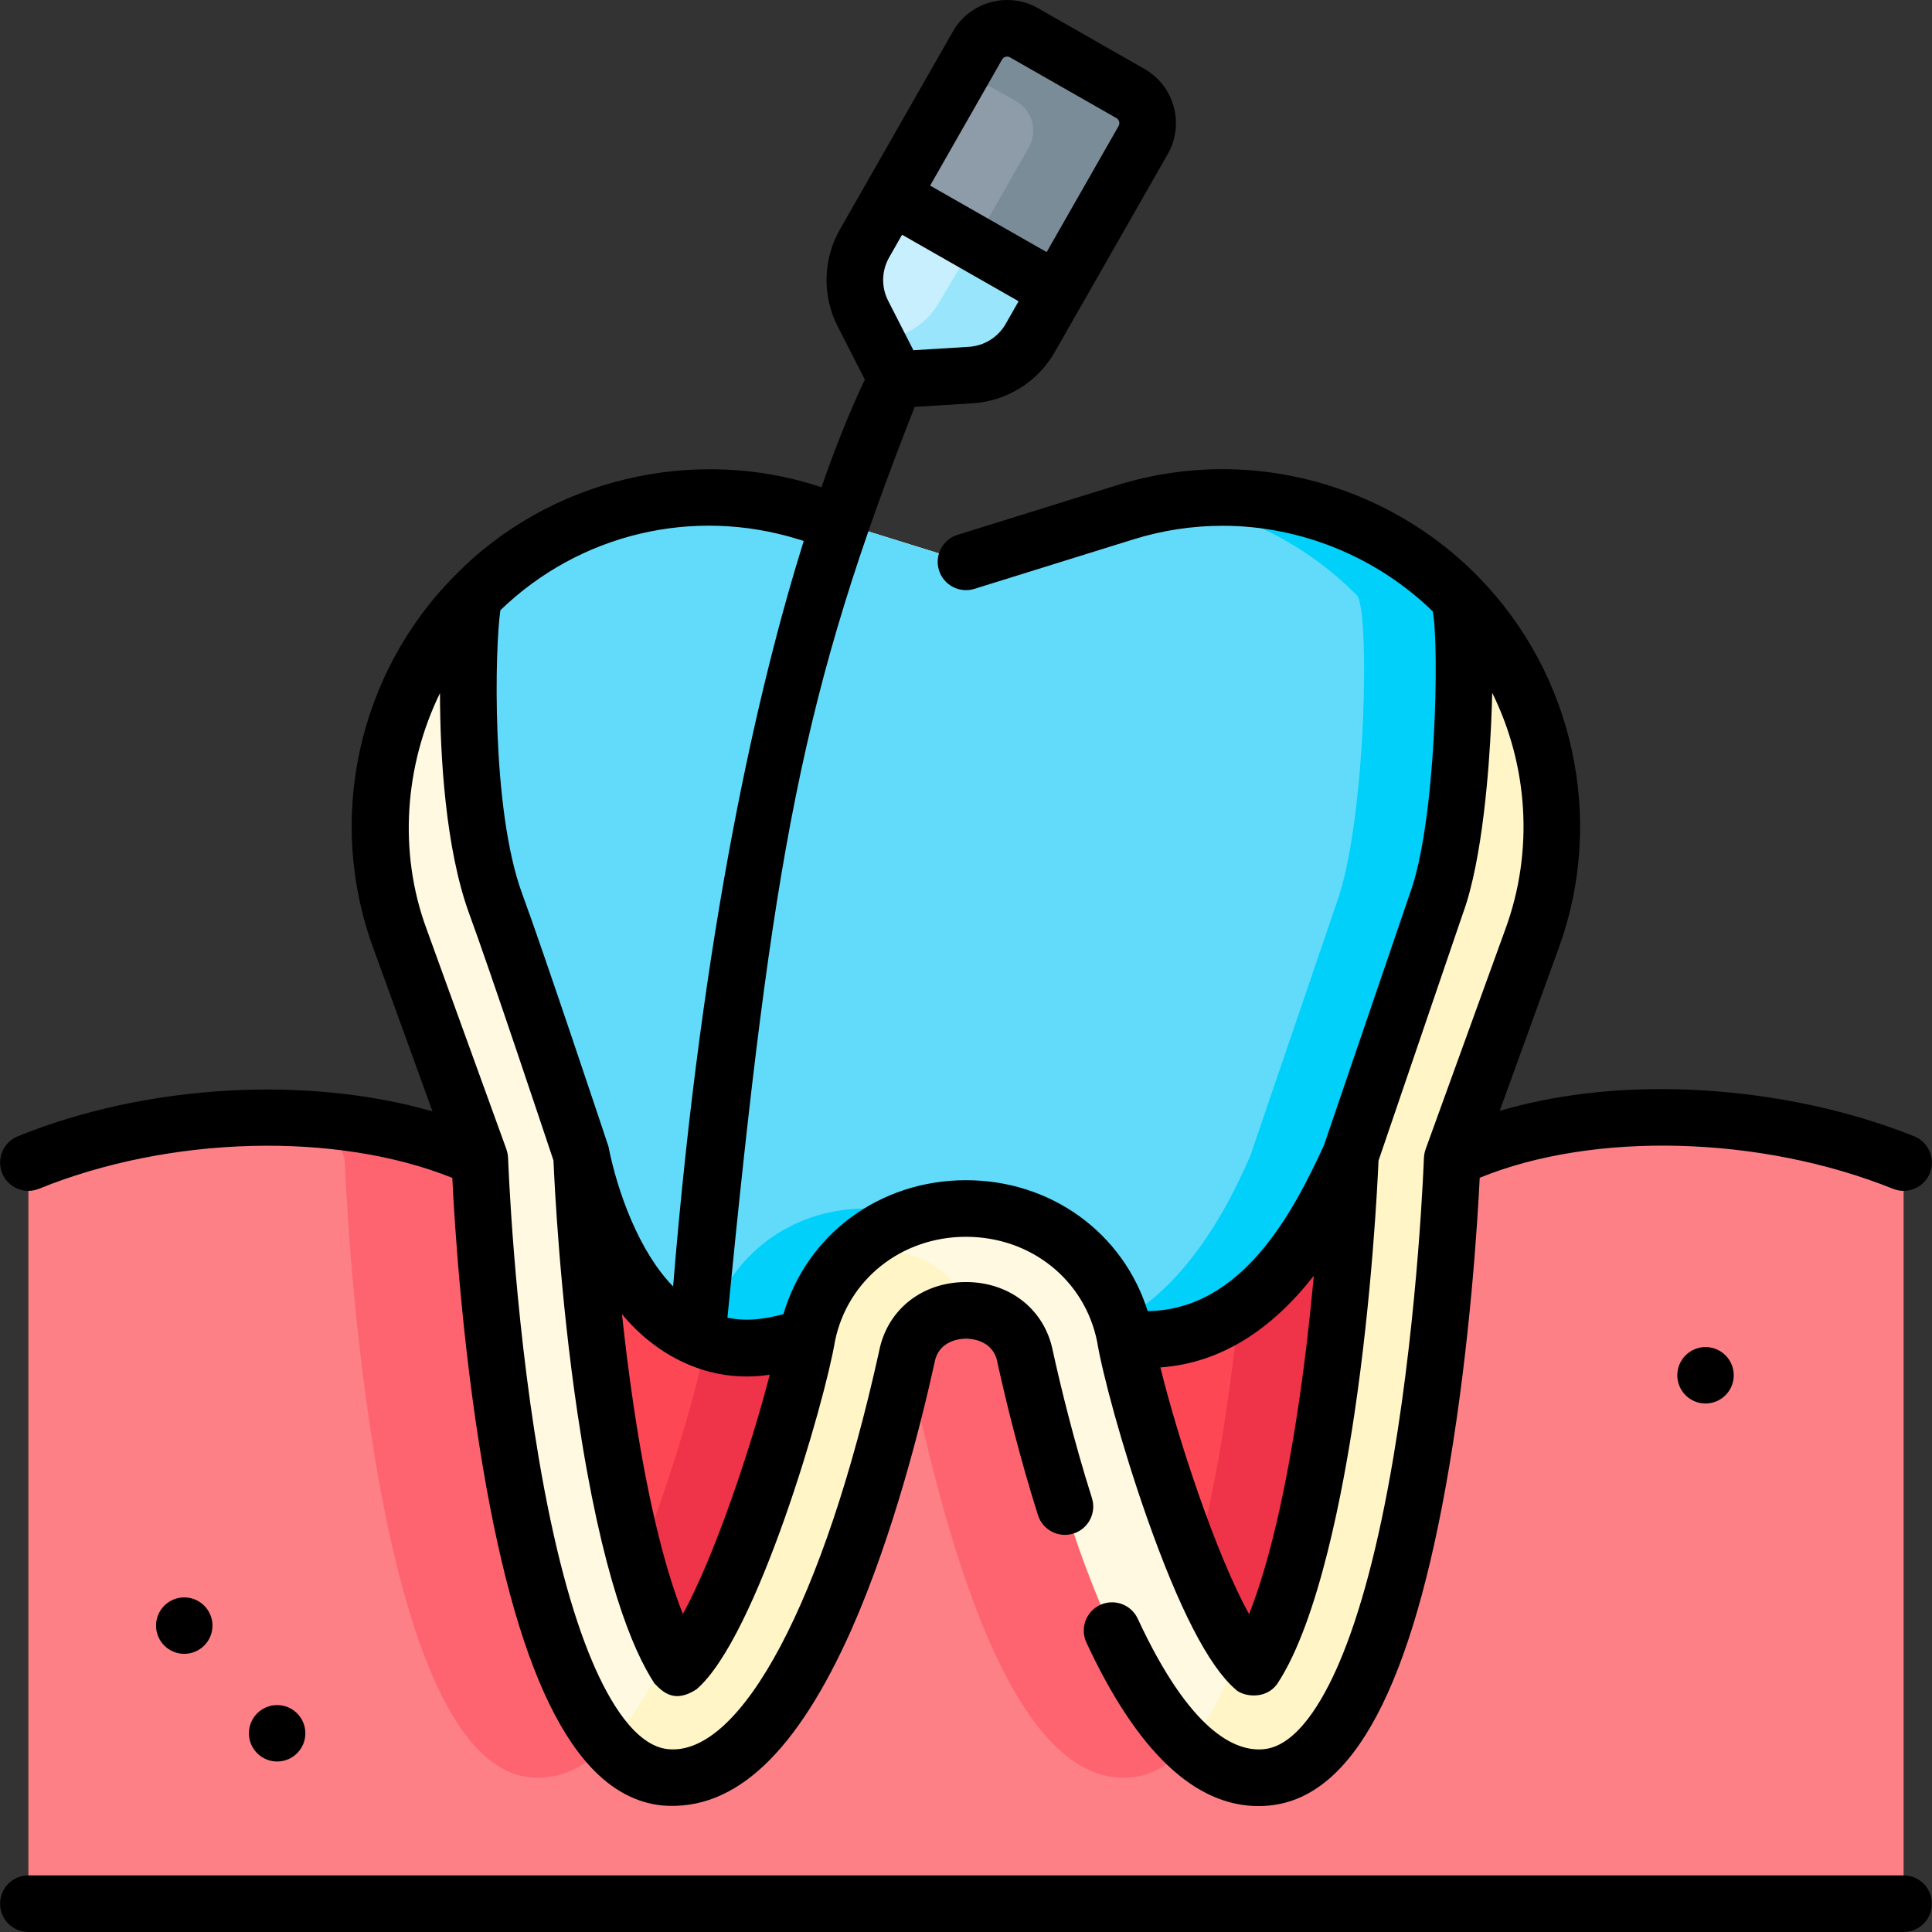
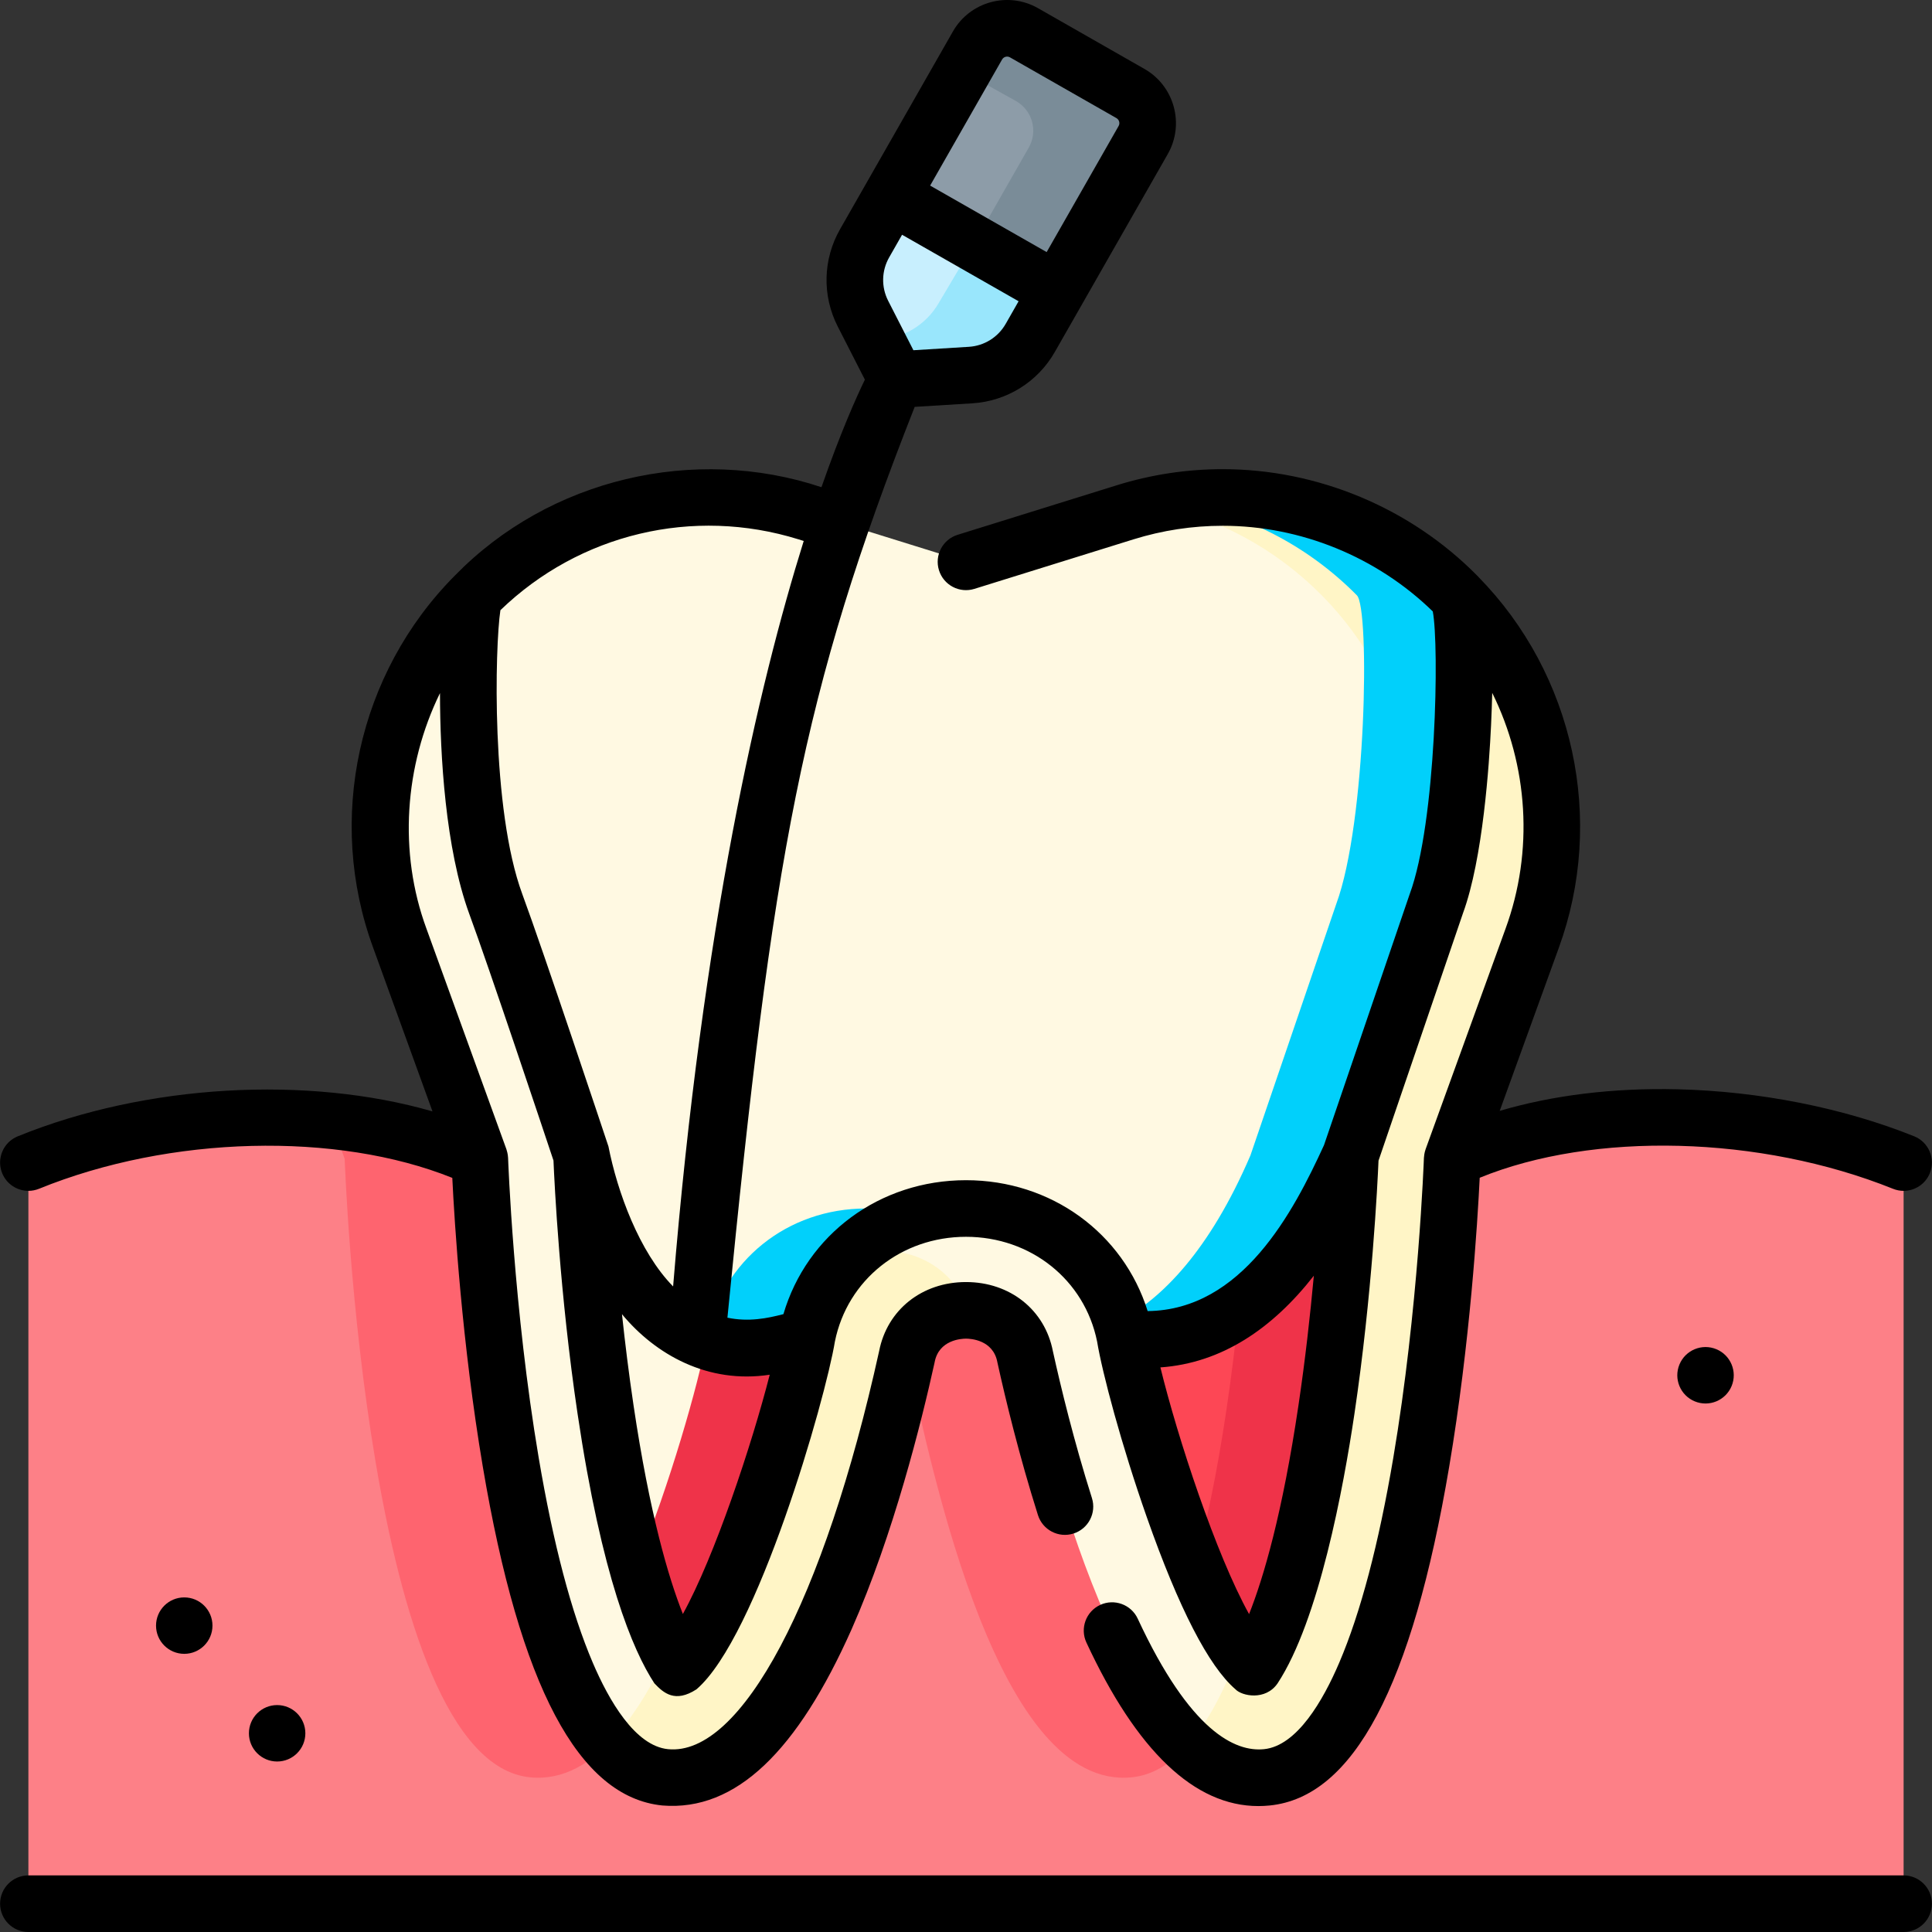
<svg xmlns="http://www.w3.org/2000/svg" id="Capa_1" enable-background="new 0 0 511.995 511.995" height="512" viewBox="0 0 511.995 511.995" width="512">
  <rect x="0" y="0" width="511.995" height="511.995" fill="#333333" stroke="none" />
  <g>
    <g>
      <g>
        <path d="m504.472 308.083v196.41h-496.949v-196.41c23.318-9.489 52.835-13.839 80.142-11.119 14.139 1.4 27.687 4.7 39.486 10.149h257.694c34.506-16.269 84.251-13.259 119.627.97z" fill="#fd8087" />
      </g>
      <path d="m204.513 359.587c-11.579 30.917-28.837 114.938-64.033 111.419-43.676-4.37-49.135-163.893-49.135-163.893l-3.68-10.149c14.139 1.4 27.687 4.7 39.486 10.149h221.887s-5.459 159.524-49.135 163.893c-35.196 3.52-52.475-79.182-59.584-111.419z" fill="#fe646f" />
      <path d="m406.012 248.719-21.168 58.394s-5.459 159.524-49.135 163.893c-35.196 3.52-56.924-79.182-64.033-111.419-3.1-16.438-28.247-16.448-31.357 0-7.109 32.237-28.837 114.938-64.033 111.419-43.676-4.37-49.135-163.893-49.135-163.893l-21.168-58.394c-11.483-31.168-3.63-67.304 19.928-90.951 22.898-23.188 56.814-31.677 87.941-21.998l42.146 13.119 42.146-13.119c8.509-2.65 17.238-3.94 25.887-3.94 22.968 0 45.415 9.089 62.054 25.937 23.363 23.546 31.497 59.319 19.927 90.952z" fill="#fff9e2" />
      <g fill="#fff5c6">
        <path d="m386.084 157.768c-16.638-16.848-39.086-25.937-62.054-25.937-5.961 0-11.959.628-17.898 1.877 16.459 3.455 31.884 11.641 44.148 24.061 23.364 23.545 31.498 59.318 19.928 90.951l-21.168 58.394s-4.165 121.682-34.318 155.407c6.354 5.953 13.353 9.249 20.986 8.486 43.676-4.37 49.135-163.893 49.135-163.893l21.168-58.394c11.571-31.634 3.437-67.407-19.927-90.952z" />
        <path d="m256.045 347.257c-3.1-16.438-35.851-29.512-51.529 12.331-9.044 24.136-21.545 80.651-43.345 102.593 4.445 5.086 9.459 8.259 15.115 8.825 35.196 3.52 56.924-79.182 64.033-111.419 1.558-8.241 8.649-12.349 15.726-12.33z" />
      </g>
-       <path d="m380.625 239.52-22.758 66.673c-25.397 59.124-59.764 47.885-59.764 47.885-4-19.938-21.248-33.817-42.106-33.817s-38.106 13.879-42.106 33.817c-48.485 18.028-59.764-47.895-59.764-47.895s-17.008-51.095-22.758-66.663c-10.119-27.397-7.299-79.892-5.459-81.752 22.898-23.188 56.814-31.677 87.941-21.998l42.146 13.119 42.146-13.119c8.509-2.65 17.238-3.94 25.887-3.94 22.968 0 45.415 9.089 62.054 25.937 3.47 3.511 2.52 60.155-5.459 81.753z" fill="#62dbfb" />
      <g fill="#01d0fb">
        <path d="m386.084 157.768c-16.638-16.848-39.086-25.937-62.054-25.937-4.412 0-8.844.34-13.257 1.021 18.201 2.797 35.399 11.329 48.817 24.917 3.47 3.51 2.52 60.154-5.459 81.752l-22.758 66.673c-10.932 25.45-23.525 37.856-34.325 43.74.414 1.351.771 2.731 1.055 4.145 0 0 34.366 11.239 59.764-47.885l22.758-66.673c7.979-21.599 8.929-78.243 5.459-81.753z" />
        <path d="m229.504 320.261c-20.858 0-38.106 13.879-42.106 33.817-.669.249-1.327.475-1.982.692 7.644 3.137 17.02 3.568 28.476-.692 3.112-15.513 14.246-27.355 28.859-31.848-4.168-1.282-8.618-1.969-13.247-1.969z" />
      </g>
-       <path d="m213.892 354.078c-2.55 15.938-20.418 76.112-34.197 87.911-4.19-6.379-12.619-24.008-19.218-68.433-5.169-34.726-6.339-67.053-6.349-67.373 0 0 11.279 65.923 59.764 47.895z" fill="#fd4755" />
      <g>
        <path d="m187.163 355.432c-2.048 11.156-9.657 38.006-18.363 59.244 4.287 15.488 8.365 23.459 10.895 27.313 13.779-11.799 31.647-71.973 34.197-87.911-10.597 3.94-19.416 3.87-26.729 1.354z" fill="#ef3349" />
      </g>
      <path d="m357.867 306.193c-.01.31-1.18 32.637-6.349 67.363-6.599 44.415-15.028 62.054-19.218 68.433-13.819-11.899-31.607-71.873-34.197-87.911 0 0 34.367 11.239 59.764-47.885z" fill="#fd4755" />
      <path d="m328.35 346.936c-.862 8.335-1.951 17.389-3.326 26.62-2.613 17.588-5.513 30.964-8.323 41.118 5.117 12.48 10.616 23.024 15.599 27.315 4.19-6.379 12.619-24.018 19.218-68.433 5.169-34.726 6.339-67.053 6.349-67.363-9.345 21.755-19.903 33.976-29.517 40.743z" fill="#ef3349" />
      <g>
        <path d="m280.168 77.037-43.908-25.057 22.786-39.927c2.473-4.333 7.989-5.84 12.322-3.368l28.219 16.104c4.333 2.473 5.84 7.989 3.368 12.322z" fill="#8d9ca8" />
        <path d="m299.586 24.789-28.218-16.104c-4.333-2.473-9.849-.965-12.322 3.368l-5.719 10.021c2.542-1.139 5.57-1.1 8.174.386l7.765 4.328c4.333 2.473 5.84 7.989 3.368 12.322l-14.476 25.366 22.01 12.561 22.786-39.927c2.473-4.332.965-9.849-3.368-12.321z" fill="#7a8c98" />
        <path d="m280.168 77.037-43.908-25.057-7.136 12.504c-3.278 5.743-3.44 12.752-.433 18.641l8.925 17.477 19.587-1.205c6.6-.406 12.551-4.111 15.829-9.854z" fill="#c8effe" />
        <path d="m258.158 64.476-9.315 15.701c-3.397 5.985-9.733 9.714-16.6 9.902l5.374 10.522 19.587-1.205c6.6-.406 12.551-4.111 15.829-9.854l7.136-12.504z" fill="#99e6fc" />
      </g>
    </g>
    <g>
      <path d="m7.526 315.586c.942 0 1.899-.179 2.825-.556 34.732-14.138 78.963-15.169 109.512-2.882.58 11.836 2.552 43.757 8.082 76.521 9.825 58.205 25.393 87.579 47.595 89.8 19.553 1.594 35.842-14.564 50.156-46.733 11.106-25.139 18.518-54.982 21.948-70.534.016-.074.031-.148.045-.222 1.12-5.924 7.114-6.226 8.31-6.226h.002c1.191 0 7.189.302 8.305 6.222.014.076.03.151.046.226 2.142 9.712 5.739 24.589 10.713 40.313 1.25 3.949 5.461 6.138 9.413 4.889 3.949-1.25 6.138-5.464 4.889-9.413-4.79-15.14-8.266-29.501-10.345-38.917-2.125-10.96-11.359-18.317-23.019-18.32-.002 0-.004 0-.006 0-11.658 0-20.895 7.356-23.024 18.319-14.573 66.019-36.542 107.406-55.941 105.47-8.754-.876-15.671-12.931-19.933-22.889-5.652-13.209-10.478-31.497-14.343-54.354-6.675-39.479-8.097-79.049-8.11-79.445-.063-.425.002-.875-.444-2.299l-21.182-58.431c-7.477-20.294-5.825-43.206 3.58-62.442.017 16.534 1.44 41.166 7.734 58.434 5.2 14.081 19.934 58.204 22.342 65.427.251 5.993 1.67 35.457 6.383 67.113 6.415 43.188 14.617 62.691 20.367 71.448 2.451 2.594 5.495 5.239 11.147 1.58 16.089-13.777 34.128-76.682 36.686-92.195 3.306-16.33 17.581-27.729 34.738-27.729 17.156 0 31.429 11.397 34.737 27.725 1.383 8.362 6.438 27.405 13.18 46.587 8.487 24.144 16.391 39.485 23.491 45.6 1.692 1.804 7.957 3.094 11.163-1.566 10.966-16.698 17.468-51.932 20.367-71.446 4.673-31.393 6.122-61.01 6.381-67.075l22.377-65.558c5.306-14.451 6.975-39.644 7.446-49.819.144-3.113.245-5.966.309-8.596 9.504 19.192 11.077 41.869 3.512 62.551l-21.167 58.394c-.088.389-.326.756-.445 2.299-.014.396-1.435 39.966-8.11 79.445-3.865 22.857-8.69 41.145-14.343 54.354-4.261 9.958-11.178 22.013-19.932 22.889-7.589.766-19.545-4.625-33.455-34.582-1.745-3.757-6.204-5.387-9.961-3.645-3.757 1.745-5.389 6.204-3.645 9.961 13.363 28.782 28.679 43.342 45.569 43.341.989 0 1.984-.05 2.984-.15 22.201-2.221 37.769-31.595 47.594-89.8 5.536-32.795 7.506-64.747 8.084-76.555 30.065-12.293 74.297-11.245 109.539 2.928.917.369 1.865.544 2.796.544 2.971 0 5.784-1.778 6.96-4.703 1.546-3.843-.316-8.211-4.159-9.757-18.707-7.524-40.996-11.949-62.762-12.461-17.013-.397-32.988 1.571-47.075 5.724l15.621-43.094c12.438-34.004 4.08-72.568-21.26-98.404-.131-.144-.257-.272-.373-.39-.001-.001-.001-.001-.002-.002s-.001-.001-.002-.002c0 0-.001-.001-.001-.001-17.677-17.898-42.238-28.164-67.386-28.164-9.541 0-19.001 1.439-28.117 4.278l-42.145 13.119c-3.955 1.231-6.163 5.435-4.932 9.39s5.434 6.165 9.39 4.932l42.146-13.119c7.671-2.389 15.631-3.6 23.658-3.6 20.675 0 40.864 8.263 55.669 22.699 1.734 9.053.936 55.817-6.11 74.89-.021.059-.042.117-.063.176l-22.657 66.378c-8.101 17.681-21.682 43.689-46.731 43.971-6.462-20.668-25.558-34.685-48.141-34.685-22.877 0-42.174 14.385-48.386 35.495-4.253 1.114-9.202 2.111-14.838.942 12.071-122.884 19.731-165.42 49.627-241.377l15.263-.939c9.156-.563 17.336-5.656 21.882-13.623l29.922-52.432c4.518-7.917 1.752-18.034-6.165-22.552l-28.217-16.106c-7.917-4.518-18.035-1.753-22.552 6.165l-29.921 52.431c-4.547 7.967-4.771 17.601-.599 25.77l7.187 14.074c-2.284 4.711-6.442 14-11.505 28.502-33.642-11.208-72.098-2.313-97.188 23.46-25.678 25.847-34.142 64.588-21.573 98.704l15.679 43.253c-32.982-9.53-75.759-7.294-109.916 6.61-3.836 1.562-5.681 5.938-4.119 9.774 1.184 2.91 3.989 4.673 6.949 4.673zm336.573 56.868c-4.261 28.679-9.231 45.599-13.083 55.296-8.779-15.806-18.941-46.744-23.5-65.377 16.259-1.147 29.701-10.286 40.661-24.298-.944 10.275-2.26 22.168-4.078 34.379zm-163.132 55.266c-3.851-9.703-8.815-26.617-13.071-55.268-1.244-8.354-2.252-16.55-3.067-24.18 8.835 10.678 22.74 18.544 39.154 16.039-4.769 18.647-14.6 48.14-23.016 63.409zm85.551-341.896c-2.031 3.559-5.686 5.834-9.775 6.086l-14.682.903-6.69-13.1c-1.864-3.649-1.764-7.953.268-11.512l3.418-5.99 30.88 17.623zm-.959-70.054c.419-.734 1.357-.99 2.091-.572l28.218 16.104c.734.419.991 1.357.572 2.091l-19.069 33.413-30.88-17.623zm-53.936 127.162 1.369.426c-11.959 38.271-26.807 101.972-34.611 197.559-8.997-9.169-14.782-25.111-17.137-37.102-.696-2.091-17.113-51.389-22.838-66.893-8.291-22.45-7.254-65.671-5.796-75.216 20.972-20.262 51.061-27.465 79.013-18.774z" />
      <path d="m504.472 496.995h-496.949c-4.142 0-7.5 3.358-7.5 7.5s3.358 7.5 7.5 7.5h496.949c4.142 0 7.5-3.358 7.5-7.5s-3.358-7.5-7.5-7.5z" />
      <ellipse cx="451.792" cy="364.397" rx="7.478" ry="7.478" transform="matrix(.383 -.924 .924 .383 -57.761 642.35)" />
      <circle cx="73.444" cy="459.336" r="7.478" />
      <circle cx="48.828" cy="430.802" r="7.478" />
    </g>
  </g>
</svg>